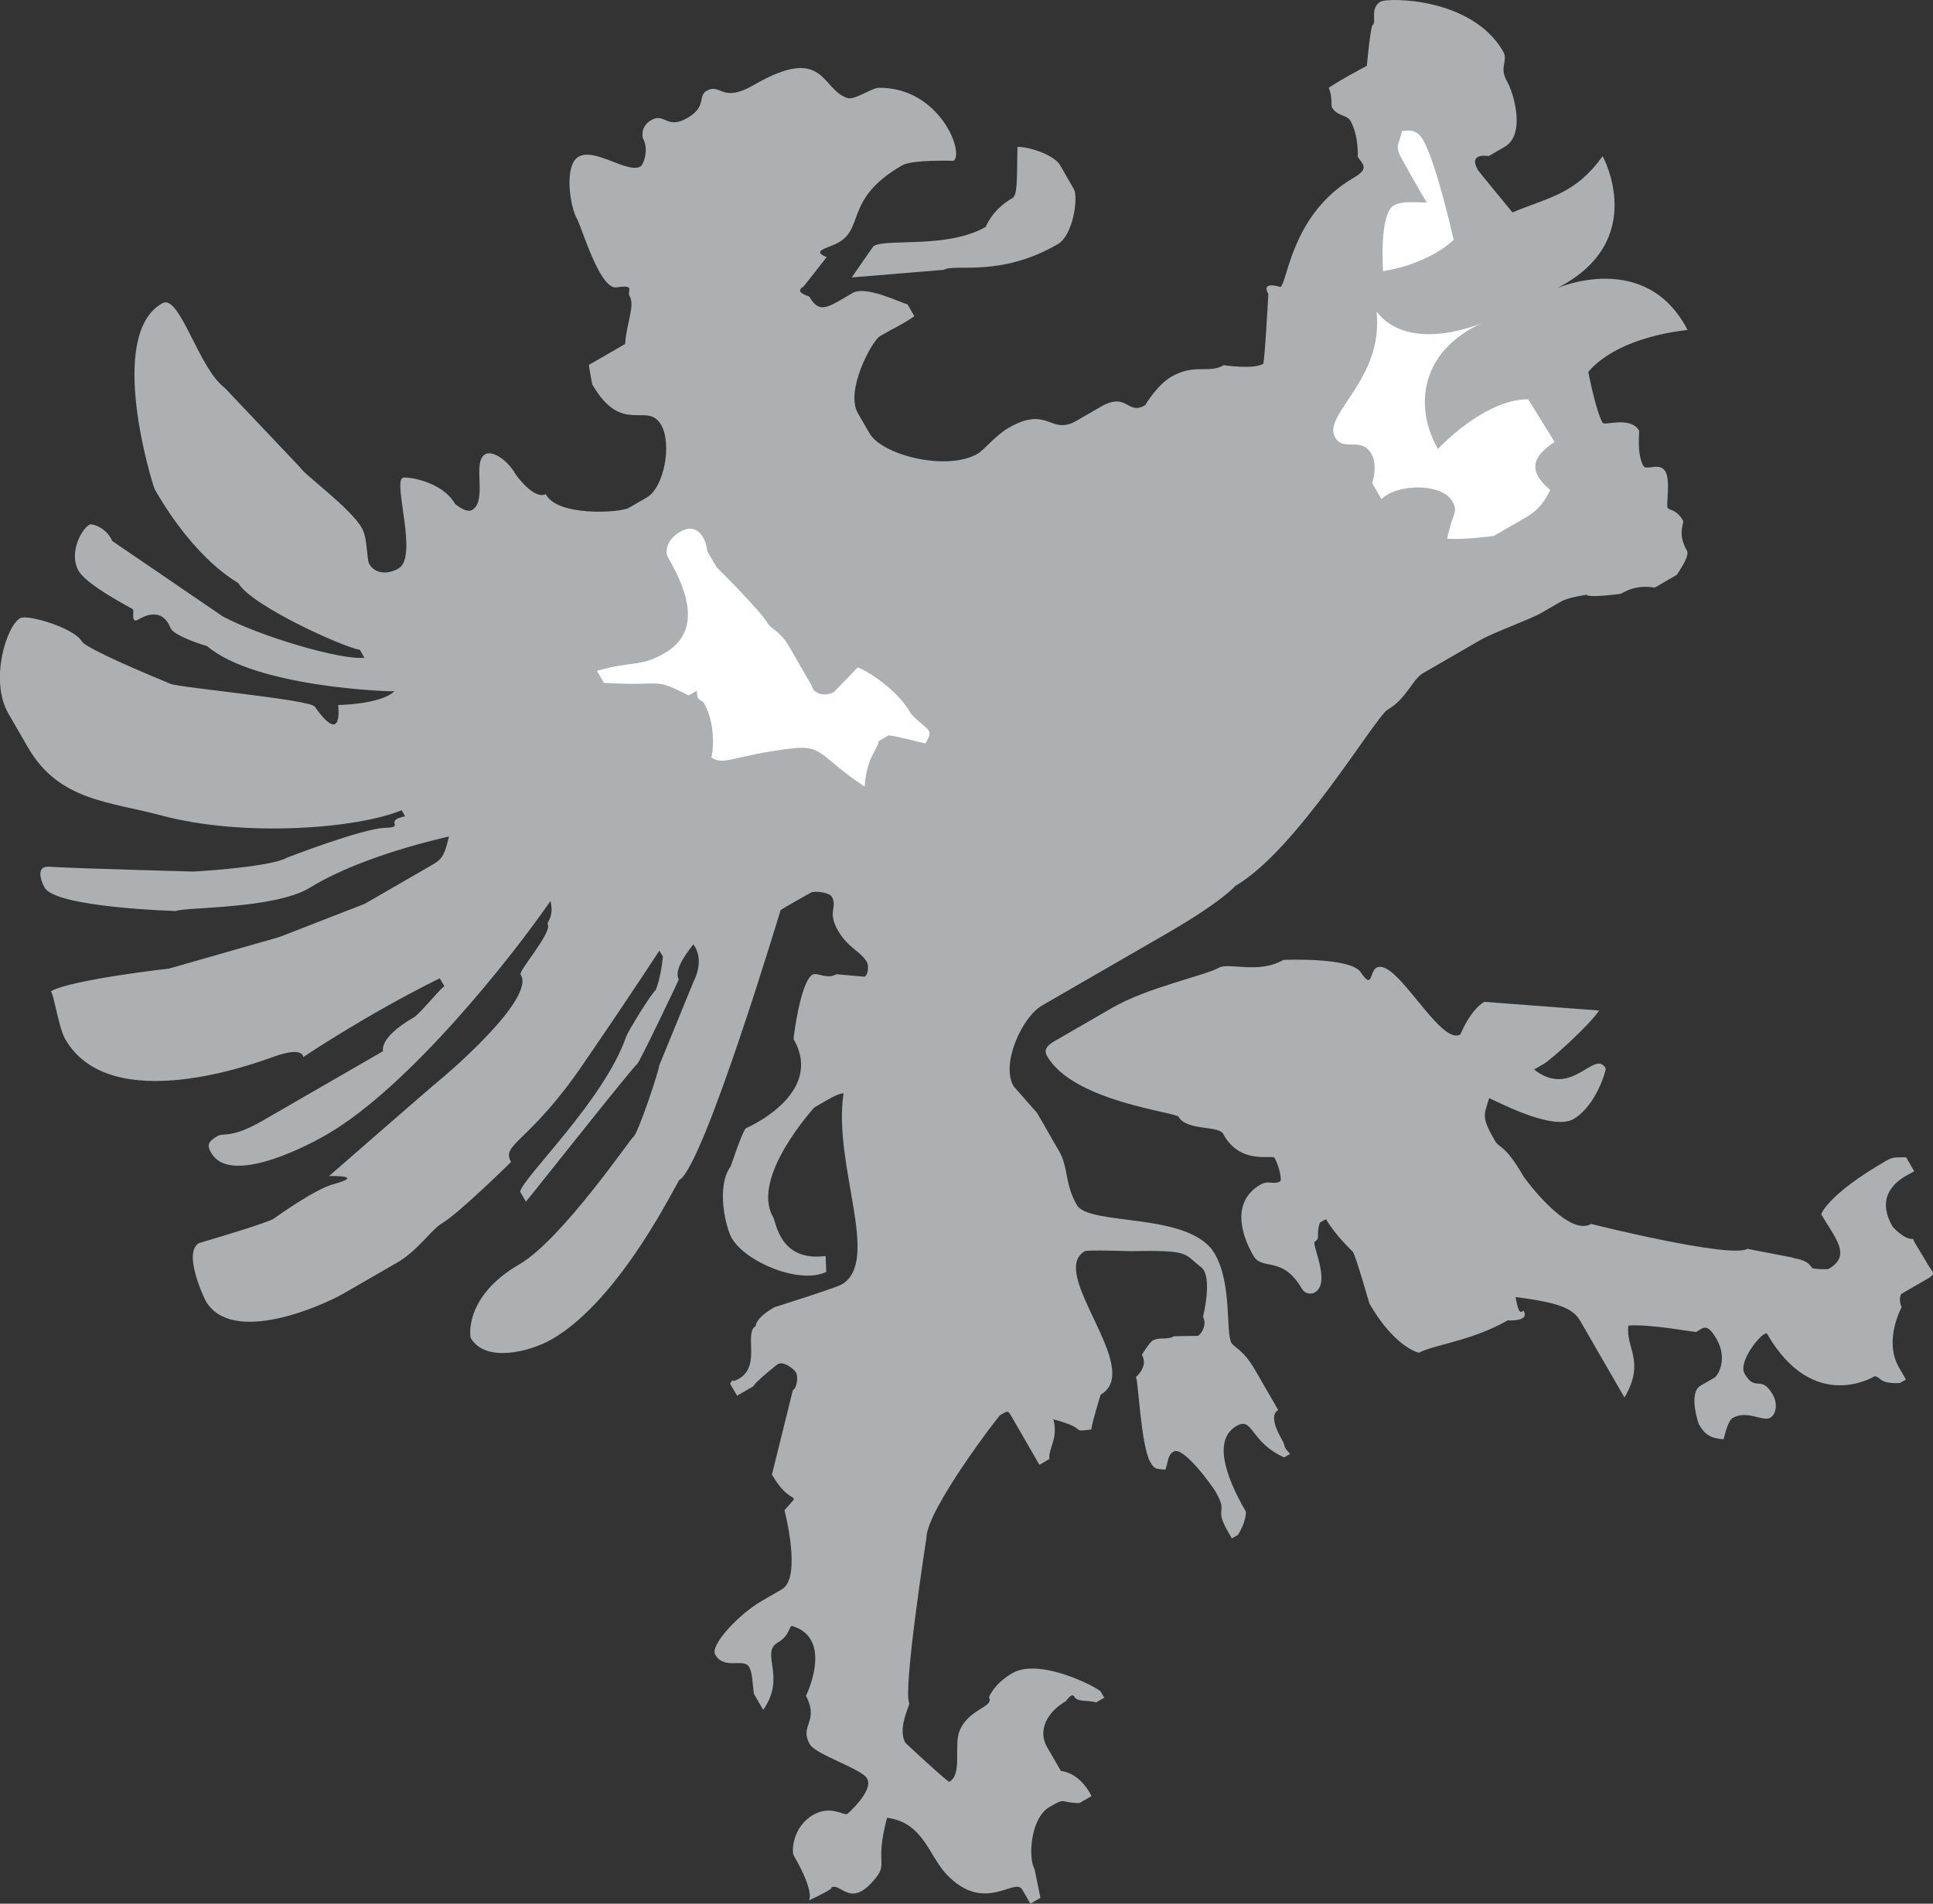
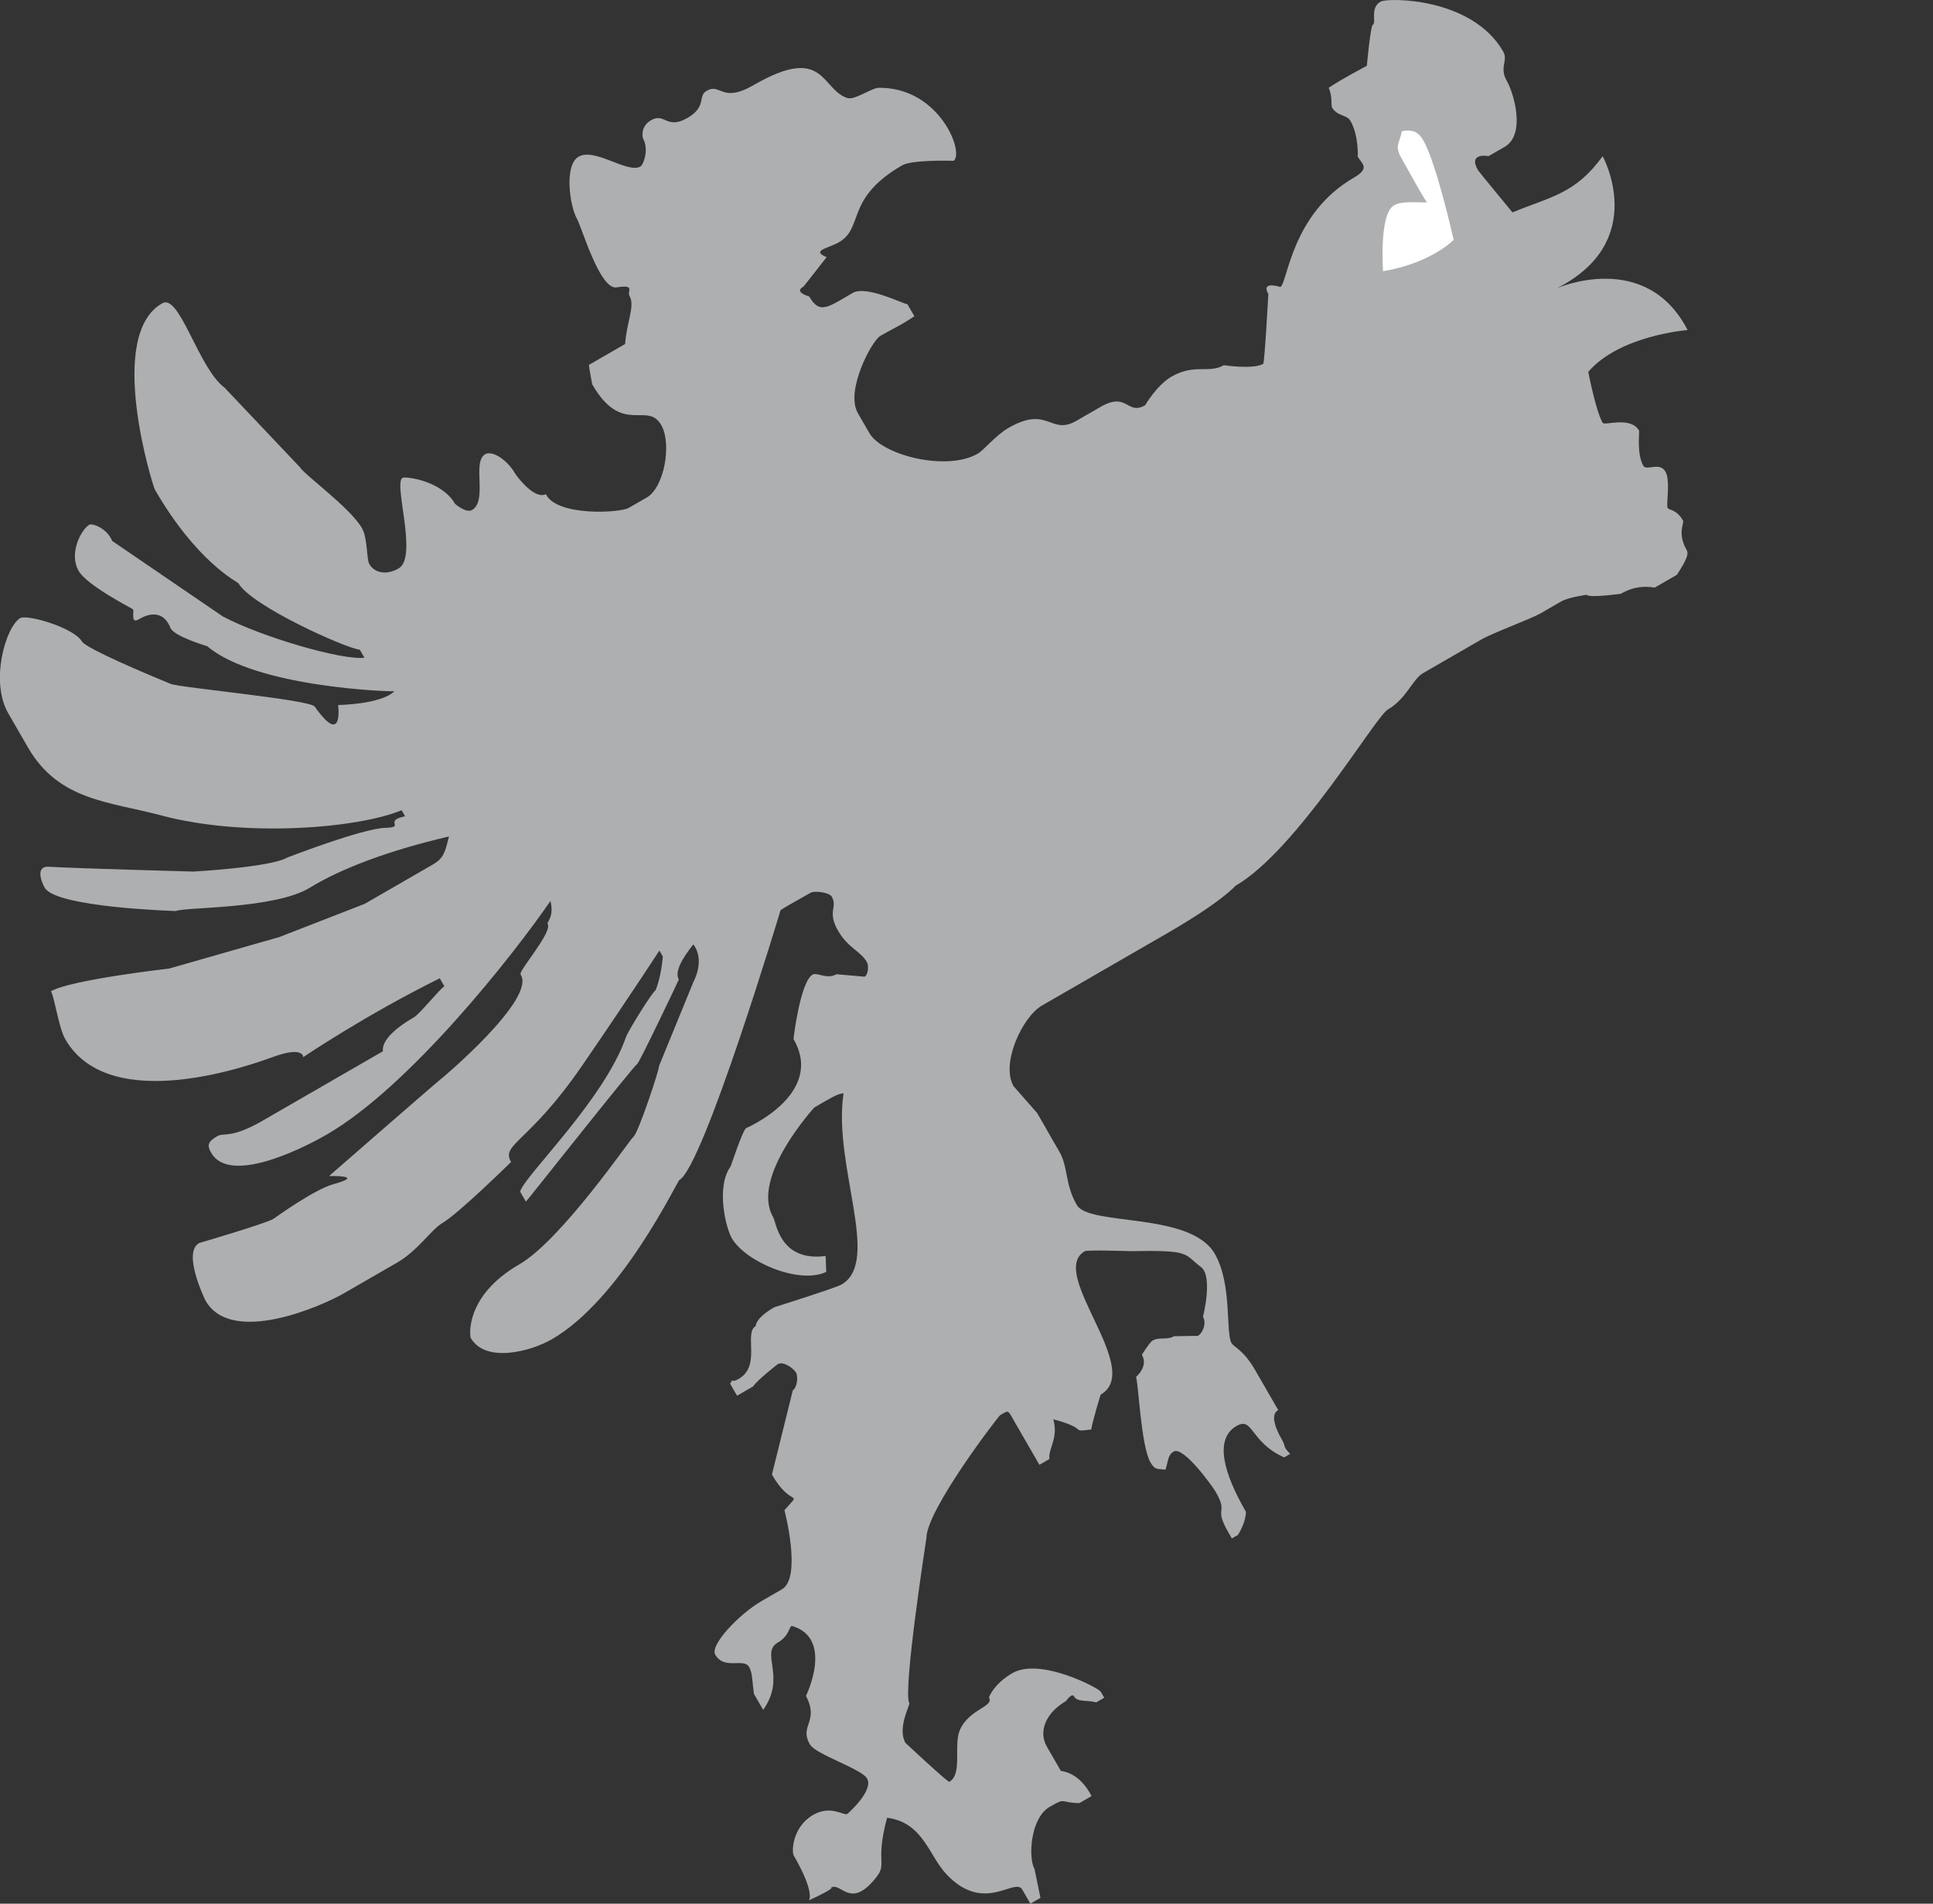
<svg xmlns="http://www.w3.org/2000/svg" version="1.2" baseProfile="tiny" id="Ebene_1" x="0px" y="0px" width="200.065px" height="197.07px" viewBox="0 0 200.065 197.07" xml:space="preserve">
  <rect x="0" y="0" width="200.065" height="197.07" fill="#333333" stroke="none" />
  <g>
-     <path fill="#ADAFB0" d="M105.304,15.216c0.92-0.088,3.755,0.742,4.415,1.886l1.439,2.494c0.433,0.749-0.018,4.722-1.701,5.694   c-6.007,3.468-10.591,1.958-11.776,2.642l-9.522,0.787c0,0,2.194-3.207,2.277-3.255c1.393-0.804,7.631,0.306,11.601-1.986   c0,0,0.605-1.735,2.727-2.959C105.303,20.206,105.246,18.907,105.304,15.216L105.304,15.216z" />
-     <path fill="#ADAFB0" d="M115.168,104.301c3.596-2.076,9.627-3.342,10.936-4.098c1.102-0.636,4.106,0.679,6.725-0.833   c0,0,6.945-0.311,8.004,1.276c1.25,1.875,0.909-0.048,1.615-0.456c2.037-1.175,6.574,8.121,8.694,6.897   c0.02-0.012,1.01-2.523,2.485-3.375l11.882,0.899c-1.207,1.75-5.089,5.155-5.691,5.503c-0.52,0.3-0.914,0.528-1.039,0.601   c3.917,3.087,6.236-2.159,7.412-0.123c0.072,0.124-0.971,3.886-3.341,5.255c-2.245,1.296-8.306-2.05-8.731-2.165   c-0.466,1.738-0.892,1.817,0.585,4.374c0.527,0.915,0.995,0.284,3.023,3.797c0,0,4.505,6.267,6.957,4.852   c0,0,14.389,3.609,16.177,2.577l4.678,0.901c0.084,0.146,1.435,0.087,1.999,1.063c0.072,0.125,1.582,0.195,1.728,0.111   c2.432-1.404,0.635-3.221-0.77-5.652c-0.013-0.021,0.652-2.04,6.763-5.567c0.77-0.444,1.187-0.297,2.022-0.336l0.841,1.454   c-0.434,0.306-4.529,1.756-2.237,5.726c0,0,1.179,1.37,2.119,1.271c0.157,0.463,0.528,0.914,1.561,2.702   c0.42,0.727,0.891,0.871-0.024,1.398c-1.102,0.637-2.036,1.177-2.701,1.561c-0.271,0.156-0.252,1.004-0.024,1.399   c0.013,0.021-1.901,3.426-0.27,6.252c0.155,0.271,0.396,0.687,0.72,1.248l-0.624,0.359c-2.207,0.11-1.952-0.646-2.622-0.703   c0,0-6.299,3.97-11.124-4.386c-0.287-0.499-3.089,2.809-2.333,4.119c1.151,1.994,1.679,0.027,2.928,2.189   c0.468,0.811,0.419,1.975-0.288,2.383c-0.748,0.432-2.373-0.847-3.87,0.018c-0.478,0.275-0.767,1.551-0.942,2.207   c-1.319-0.126-1.895-0.402-2.566-1.567c0,0-1.141-3.221,0.19-3.989c0,0,1.039-0.6,1.455-0.84c0.291-0.168,1.414-1.87,0.19-3.99   c-0.996-1.725-1.36-1.154-2.088-0.734c-0.124,0.071-4.748-0.834-7.027-0.654c-0.348,2.279,1.802,3.699-0.414,7.444   c-2.664-4.614-4.116-7.129-4.561-7.898c-0.771-1.384-2.363-1.933-6.708-2.5c0.412,2.395,0.708,1.227,0.839,1.454   c0.648,1.123-1.662,0.961-1.662,0.961c-3.7,2.136-7.783,2.553-9.154,3.345c-0.041,0.024-2.526-0.536-5.144-5.067   c-0.035-0.062-1.337-4.716-1.72-5.381c-0.013-0.021-1.788-1.656-2.784-3.381l-0.623,0.359c-0.453,1.231,0.097,1.607-0.527,1.968   c-0.396,0.228,1.719,4.273-0.007,5.27c-0.436,0.251-1.059,0.085-1.312-0.352c-2.052-3.555-4.109-1.84-5.046-3.461   c-1.332-2.307-2.231-5.641,0.741-7.356c0.853-0.492,1.337,0.06,2.023-0.336c0.228-0.132-0.109-1.628-0.577-2.438   c-0.204-0.354-3.576,0.791-5.311-2.478c-0.472-0.891-3.77-0.29-4.621-1.766c-0.288-0.499-10.879-1.562-13.604-6.28   c-0.479-0.831,0.29-1.275,0.976-1.672C112.216,106.005,112.922,105.597,115.168,104.301L115.168,104.301z" />
    <path fill-rule="evenodd" fill="#ADAFB0" d="M16.813,31.387c1.783-0.992,3.751,6.786,6.439,8.754l7.807,8.241   c0.445,0.77,5.175,4.163,6.399,6.282c0.6,1.04,0.473,3.22,0.761,3.718c0.576,0.998,1.854,1.147,3.038,0.463   c2.037-1.176-0.572-8.814,0.405-9.379c0.291-0.168,4.038,0.273,5.43,2.685c0,0,1.136,1.007,1.759,0.647   c1.663-0.96-0.04-4.965,1.374-5.782c0.686-0.396,2.223,0.49,3.135,2.07c0.024,0.042,1.882,2.683,3.135,2.071   c1.15,2.328,7.686,1.936,8.58,1.42l1.871-1.08c1.787-1.031,2.625-5.534,1.484-7.509c-1.44-2.494-4.037,1.168-7.133-4.195   c0,0-0.341-1.743-0.336-2.023l3.741-2.16c0.136-2.213,1.054-3.935,0.454-4.973c-0.288-0.5,0.683-1.207-1.343-0.888   c-1.73,0.272-3.613-6.256-4.081-7.067c-0.768-1.33-1.367-5.584,0.15-6.46c1.684-0.972,5.075,1.781,6.405,1.013   c0.312-0.18,0.915-1.775,0.255-2.918c-0.012-0.021-0.33-1.195,0.855-1.879c1.413-0.816,1.588,1.022,3.75-0.226   c2.037-1.176,1.046-2.267,1.982-2.807c1.496-0.864,1.5,1.351,4.909-0.617c7.337-4.236,6.933,0.463,9.651,1.356   c0.769,0.253,2.534-1.049,3.27-1.057c6.249-0.066,8.874,6.684,7.749,7.559c0,0-4.271-0.144-5.332,0.468   c-6.194,3.576-3.732,6.725-6.93,8.158c-1.114,0.5-2.364,0.749-0.887,1.344c0,0-2.356,3.023-2.397,3.047   c-1.06,0.611,0.576,0.997,0.6,1.039c1.08,1.871,1.917,1.111,4.494-0.377c1.414-0.816,5.164,1.121,5.662,1.166l0.72,1.247   c-1.665,1.1-1.746,1.008-3.533,2.04c-0.873,0.504-3.648,5.681-2.316,7.988l1.2,2.079c1.32,2.287,8.001,3.971,11.203,2.123   c0.645-0.371,1.863-1.907,3.173-2.664c4.157-2.4,4.328,0.826,7.052-0.746c1.164-0.672,2.017-1.164,2.494-1.44   c2.806-1.62,2.722,0.922,4.613-0.169c0,0,1.208-2.083,2.726-2.959c2.391-1.38,3.854-0.285,5.413-1.185c0,0,3.038,0.463,4.078-0.137   c0.146-0.084,0.532-7.237,0.532-7.237c-0.815-1.413,1.248-0.72,1.248-0.72c0.748-0.432,1.136-7.584,7.6-11.316   c1.726-0.996,0.828-1.447,0.407-2.175c0,0,0.116-2.2-0.761-3.718c-0.372-0.644-1.371-0.455-1.911-1.39   c-0.107-0.187,0.072-1.123-0.337-2.023c1.707-1.124,3.284-1.896,3.949-2.28c0,0,0.378-4.098,0.606-4.23   c0.437-0.252-0.341-1.743,0.823-2.415c0.706-0.408,9.422-0.479,12.675,5.153c0.564,0.977-0.452,1.619,0.4,3.094   c0.684,1.185,1.986,5.504-0.237,6.789c0,0-0.978,0.564-1.663,0.96c0,0-2.187-0.428-1.095,1.463   c0.084,0.146,3.564,4.365,3.564,4.365c3.923-1.624,6.493-1.894,9.334-5.817c0,0,4.869,8.794-4.734,13.664   c0,0,9.198-4.059,13.526,4.33c0,0-7.033,0.541-10.28,4.329c0,0,0.768,4.029,1.488,5.276c0.191,0.333,2.885-0.727,3.773,0.811   c0.048,0.083-0.264,2.424,0.433,3.63c0.336,0.582,1.683-0.445,2.295,0.615c0.54,0.936,0.045,3.438,0.226,3.75   c0.155,0.27,0.899,0.118,1.583,1.302c0.168,0.292-0.631,1.307,0.4,3.094c0.289,0.499-0.43,1.606-1.03,2.535l-2.286,1.32   c-0.846-0.121-2.014-0.223-3.51,0.641c0,0-3.338,0.458-3.543,0.104c0,0-1.877,0.253-2.646,0.697   c-0.812,0.468-1.269,0.732-2.079,1.2c-1.102,0.636-4.953,2.028-6.179,2.736c-1.893,1.092-1.788,1.032-6.028,3.48   c-1.081,0.624-1.732,2.663-3.646,3.767c-1.309,0.756-9.383,14.563-15.785,18.259c0,0-1.303,1.584-7.122,4.944   c-3.825,2.208-6.382,3.684-12.887,7.439c-2.038,1.177-4.285,6.021-2.94,8.349l2.424,2.758c0.908,1.526,1.371,2.423,2.279,3.949   c0.969,1.63,0.582,3.406,1.842,5.589c1.283,2.224,11.749,0.671,14.281,5.057c1.824,3.159,1.09,8.128,1.738,9.25   c0.229,0.395,1.236,0.7,2.424,2.758c0.72,1.247,0.035,0.062,2.399,4.157c0.036,0.062-1.207,0.31,0.401,3.095   c0.432,0.748,0.015,0.601,0.84,1.455l-0.623,0.359c-3.56-1.604-3.201-4.249-4.927-3.253c-2.349,1.356-1.306,4.939,0.963,8.867   c0.023,0.042,0.022,1.096-0.824,2.415l-0.623,0.36l-0.36-0.624c-1.584-2.743,0.076-1.789-1.328-4.221   c-0.312-0.541-3.316-4.736-4.335-4.148c-0.623,0.359-0.534,0.945-0.855,1.879c-0.899-0.118-1.083,0.044-1.551-0.768   c-0.996-1.725-1.246-8.398-1.498-8.834c0,0,1.323-1.069,0.614-2.295c0,0,0.805-1.296,1.096-1.465   c0.728-0.419,1.482-0.023,2.23-0.456l2.471-0.04c0.52-0.301,0.911-1.303,0.527-1.968c0,0,1.062-4.193-0.201-5.148   c-1.851-1.4-0.976-1.775-7.351-1.65c0,0-4.414-0.149-4.684,0.006c-3.888,2.245,6.195,12.221,1.644,14.848   c0,0-0.901,2.904-0.967,3.607c-2.368,0.289-0.032-0.01-3.934-1.055c0.564,1.969-0.559,3.066-0.398,4.11l-1.04,0.6l-2.52-4.364   c-0.78-1.352-0.596-1.319-1.552-0.768c-0.146,0.084-7.606,9.769-7.623,12.716c0,0-2.466,15.89-1.77,17.096   c0.097,0.166-1.274,2.592-0.398,4.109c0,0,4.397,4.112,4.543,4.028c1.393-0.804,0.409-3.756,1.078-5.334   c0.952-2.239,3.598-2.408,3.021-3.406c0,0,0.476-1.384,2.429-2.512c2.869-1.656,8.933,1.55,9.148,1.925   c0.18,0.312,0.183,0.365,0.359,0.623l-0.831,0.48c-1.016-0.272-1.935,0.008-2.295-0.615c-0.24-0.416-0.831,0.479-0.831,0.479   c-2.037,1.177-2.922,3.101-1.974,4.742l1.439,2.494c2.157,0.279,3.168,2.605,3.168,2.605l-1.247,0.721   c-2.12-0.023-1.307-0.632-3.094,0.4c-1.975,1.141-2.234,5.253-1.55,6.438l0.608,2.974l-1.039,0.601   c-0.396-0.687-0.516-0.894-0.84-1.455c-0.768-1.331-3.92,2.568-7.836-1.573c-1.86-1.974-2.409-5.371-6.159-5.866   c-1.405,5.245,0.392,4.596-1.636,6.765c-2.279,2.437-3.189-0.099-4.167,0.465c0,0,0.602-0.015-2.286,1.32   c0,0,0.676-0.75-1.569-4.637c-0.24-0.416-0.135-2.971,2.006-4.207c1.829-1.056,3.168,0.11,3.542-0.104c0,0,2.77-2.403,2.038-3.671   c-0.576-0.998-5.31-2.478-5.91-3.517c-1.152-1.995,0.999-2.318-0.41-5.029c0,0,2.909-5.914-1.401-7.228   c-0.368-0.111-0.222,0.96-1.511,1.704c-1.871,1.079,0.92,3.515-1.517,6.973l-0.96-1.663c-0.166-1.151-0.141-2.163-0.488-2.767   c-0.576-0.997-2.571,0.348-3.519-1.294c-0.564-0.978,2.458-4.19,4.828-5.559c0.852-0.492,1.247-0.72,2.078-1.2   c2.1-1.212,0.261-8.188,0.261-8.188c1.888-2.193,0.768-0.11-1.296-3.686l2.164-8.732c0.416-0.239,0.595-1.369,0.319-1.847   c-0.216-0.374-1.276-1.203-1.879-0.855c0,0-2.127,1.644-2.55,2.304l-1.663,0.96l-0.72-1.247c0.452-0.704-0.012-0.076,0.624-0.359   c2.764-1.23,0.72-4.85,2.029-5.606c0.021-0.012-0.111-0.768,1.926-1.943c0,0,6.332-1.993,6.956-2.353   c4.136-2.389-0.924-12.354,0.209-19.798c-0.664,0.05-1.367,0.513-3.029,1.473c0,0-6.631,7.236-4.267,11.331   c0.336,0.581,0.689,4.666,5.439,4.041l0.063,1.649c-2.834,1.332-8.376-1.066-9.78-3.498c-0.6-1.039-1.658-5.276-0.122-7.413   c0.062-0.086,1.155-3.521,1.59-3.966c0,0,8.23-3.505,4.93-9.221c-0.024-0.042,0.697-5.944,1.965-6.677   c0.478-0.276,1.473,0.535,2.471-0.041l2.918,0.255c0.375-0.216,0.448-1.145,0.231-1.519c-0.66-1.144-1.935-1.432-2.991-3.261   c-1.14-1.975-0.005-2.409-0.641-3.51c-0.252-0.437-1.78-0.635-2.175-0.407c-1.268,0.732-2.477,1.375-3.118,1.8   c0,0-7.958,26.488-10.474,27.94c-0.25,0.144-5.991,12.328-13.204,16.491c-2.203,1.272-6.872,2.499-8.396-0.142   c-0.084-0.145-0.668-4.324,5.027-7.612c4.365-2.521,11.52-13.025,11.79-13.182c0.499-0.288,2.772-7.198,2.676-7.365l3.563-8.708   c0,0,1.244-2.215-0.017-3.87c-1.06,1.333-1.982,2.807-1.502,3.638c0.012,0.021-4.077,8.609-4.306,8.742   c-0.395,0.228-11.305,14.045-11.519,14.251l-0.6-1.039c0.439-1.64,8.68-9.446,10.973-16.035c0.25-0.672,2.692-4.603,3.045-4.807   c0,0,0.542-1.173,0.758-3.486l-0.36-0.624c-0.021,0.012-2.528,3.926-7.896,11.764c-5.634,8.241-8.527,8.226-7.457,10.125   c0,0-5.462,5.371-7.146,6.343c-1.06,0.612-2.539,2.852-4.596,4.04c-2.203,1.271-4.136,2.387-5.612,3.239   c-2.12,1.225-11.544,5.446-14.256,0.749c-0.036-0.062-2.448-4.961-0.682-5.981c0,0,6.805-1.989,7.699-2.505   c0.062-0.036,4.175-3.036,6.235-3.6c3.413-0.935-0.48-0.832-0.48-0.832s11.097-9.677,11.447-9.934   c0.125-0.072,10.071-8.419,8.376-10.934c-0.241-0.358,3.309-4.349,2.805-5.222c-0.12-0.207,0.699-0.708,0.288-2.383   c-3.858,5.608-14.567,19.219-23.172,24.187c-2.993,1.728-10.093,5.078-11.929,1.898c-0.444-0.77-0.413-1.147,0.647-1.759   c0.624-0.36,1.35,0.273,4.429-1.449l12.679-7.32c0.062-0.035-0.533-1.354,3.229-3.526c0.603-0.349,2.793-3.082,3.141-3.199   l-0.48-0.832c-7.696,3.806-14.092,8.137-14.134,8.16c0,0,0.067-1.165-3.058-0.04c-1.786,0.643-16.889,6.291-21.569-1.814   c-0.684-1.186-1.097-4.3-1.481-4.965c2.079-1.2,12.225-2.347,12.225-2.347l11.417-3.266l8.826-3.433l7.067-4.08   c1.06-0.611,1.266-1.22,1.654-2.895c-6.139,1.426-11.139,3.301-14.389,5.3c-3.642,2.241-13.125,2-13.858,2.417   c0,0-12.397-0.353-13.585-2.41c-0.408-0.707-0.932-2.257,0.407-2.175c2.917,0.177,14.976,0.5,14.976,0.5s7.953-0.435,9.698-1.442   c0,0,7.79-3.022,10.138-3.082c2.224-0.057-0.269-0.705,2.078-1.201l-0.36-0.624c-4.564,1.887-16.259,2.847-24.915,0.528   c-5.312-1.423-10.563-1.495-13.755-7.023c-0.144-0.25-0.072-0.125-2.04-3.534c-1.932-3.346-0.24-9.006,1.236-9.859   c0.728-0.42,5.565,0.999,6.381,2.413c0.276,0.479,3.334,1.982,9.188,4.395c0.917,0.386,14.399,1.627,14.909,2.349   c3,4.25,2.426-0.163,2.426-0.163s4.406-0.049,5.829-1.425c-0.524,0.053-14.38-0.412-19.38-4.662c0,0-3.453-1.012-3.81-1.903   c-0.94-2.347-3.029-1.022-3.278-0.878c-0.873,0.504-0.443-0.769-0.6-1.04c-0.036-0.062-4.738-2.447-5.614-3.963   c-1.056-1.83,0.258-4.306,1.11-4.798c0.271-0.156,1.793,0.323,2.359,1.687l11.437,7.808c3.897,2.089,12.339,4.571,14.666,4.281   l-0.48-0.831c-1.406-0.131-11.196-4.511-12.563-6.88c-0.073-0.125-4.291-2.152-8.647-9.697   C15.832,50.328,10.904,34.674,16.813,31.387L16.813,31.387z" />
    <path fill="#FFFFFF" d="M145.099,13.58c1.222-0.234,1.763,0.174,2.207,0.943c1.38,2.391,3.147,10.306,3.147,10.306   s-2.313,2.411-7.305,3.247c0,0-0.438-5.911,1.12-6.812c0.832-0.48,2.188-0.292,3.423-0.312c-0.468-0.617-2.399-4.157-2.64-4.573   C144.308,15.09,144.852,14.831,145.099,13.58L145.099,13.58z" />
-     <path fill="#FFFFFF" d="M142.473,32.269c3.517,4.464,11.02,1.129,11.02,1.129c-6.556,2.929-7.158,8.752-4.663,13.076   c0,0,4.734-5.141,9.335-5.141l2.736,4.417c-2.027,1.337-3.036,2.806-0.454,4.974c-0.452,0.898-1.001,1.963-2.518,2.839   c-1.04,0.6-2.931,1.692-3.326,1.92c0,0-2.921,0.412-4.821,0.29c0.519-2.655,1.214-2.697,0.519-3.902   c-1.056-1.83-5.616-1.857-7.324-0.206l-0.96-1.663c0.229-0.659,0.479-2.05-0.072-3.006c-1.068-1.851-2.883-0.193-3.759-1.71   C136.804,42.895,143.231,39.339,142.473,32.269L142.473,32.269z" />
-     <path fill="#FFFFFF" d="M70.384,55.054c2.058-1.188,2.783,1.22,2.807,1.982l0.96,1.663c0,0,4.527,4.481,5.295,5.812   c0.336,0.582,1.332,0.866,2.184,2.342c0.984,1.705,1.704,2.952,2.4,4.157c0.135,0.809,1.339,1.167,2.295,0.615l2.43-2.511   c0.188-0.107,3.867,1.897,5.439,4.62c0.36,0.624,1.691,1.49,1.943,1.927c0.24,0.416-0.198,1.001-0.352,1.311   c0,0-3.123-0.802-3.813-0.846l-1.04,0.6c-0.047,0.831-1.245,1.634-1.438,4.71c-4.714-3.125-4.282-4.345-7.549-3.956   c-5.989,0.714-6.976,1.838-8.331,0.93c0.136-0.245,0.586-3.304-0.77-5.653c-0.204-0.353-0.724-0.053-0.72-1.247l-0.832,0.48   c-3.956-1.956-2.29-0.895-8.788-1.301l-0.72-1.247c3.71-1.061,4.452-0.353,6.988-1.817c4.074-2.352,2.185-6.776,0.373-9.915   C68.701,56.939,69.22,55.726,70.384,55.054L70.384,55.054z" />
  </g>
</svg>